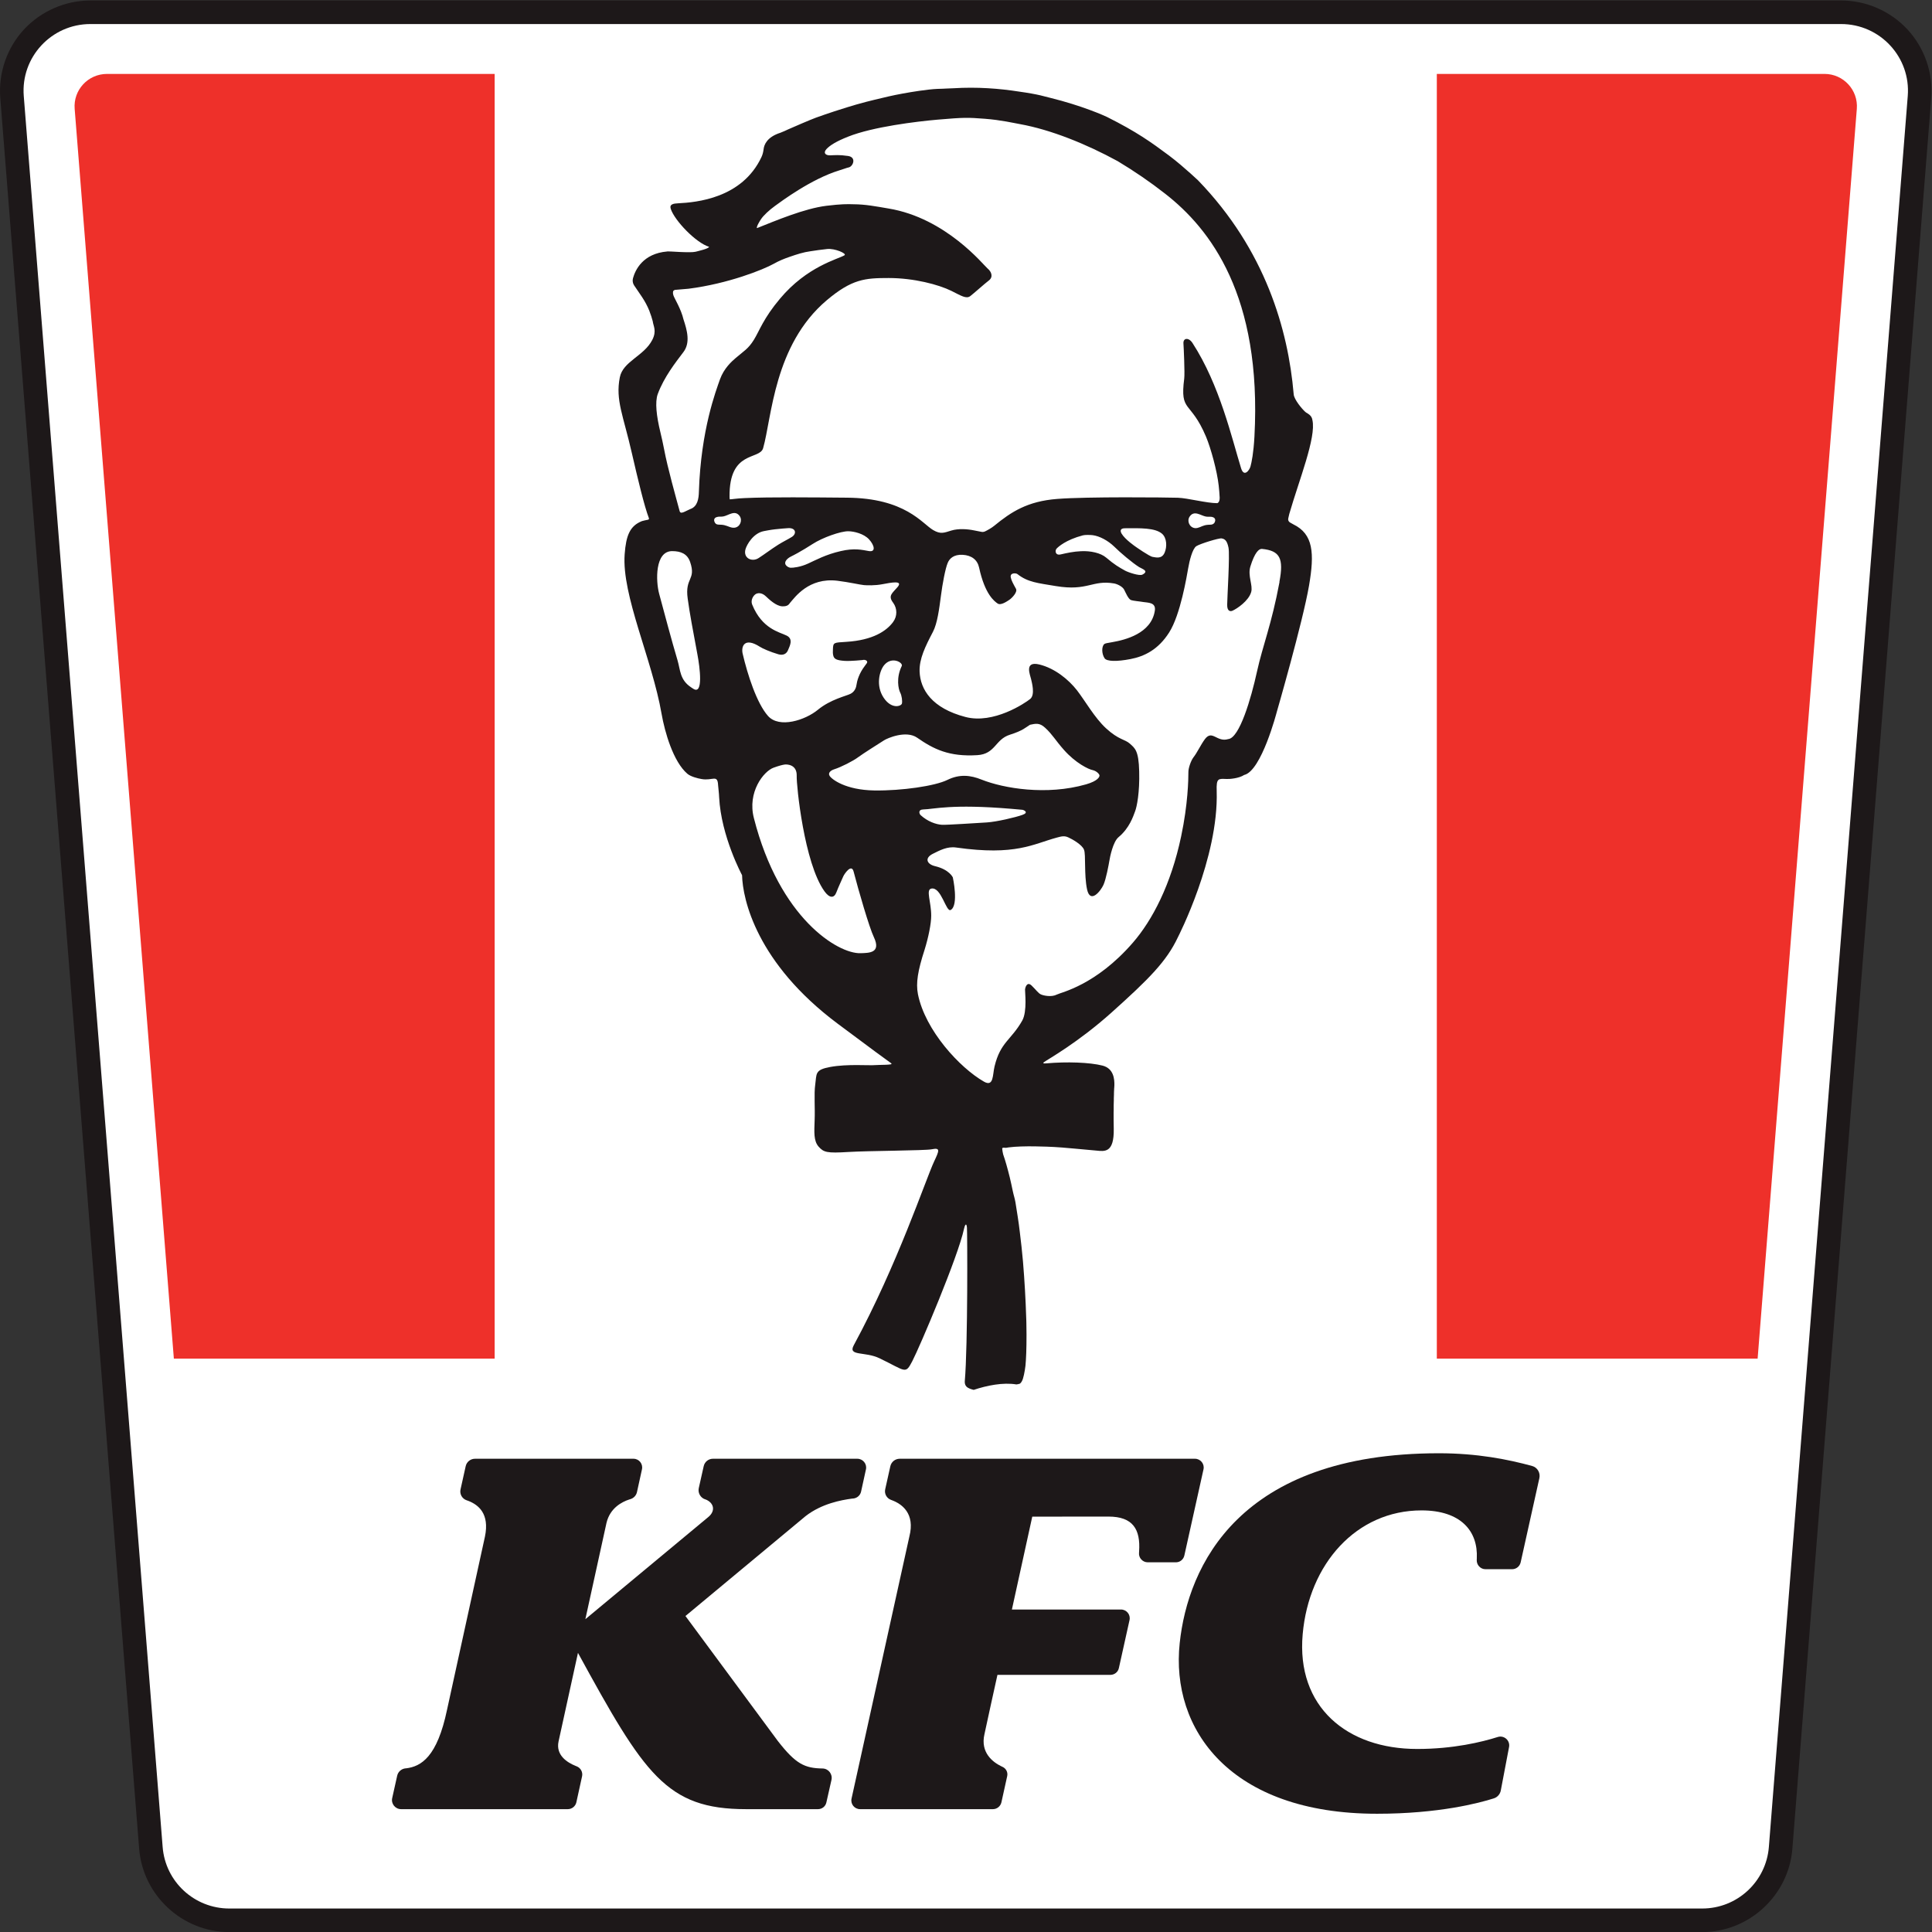
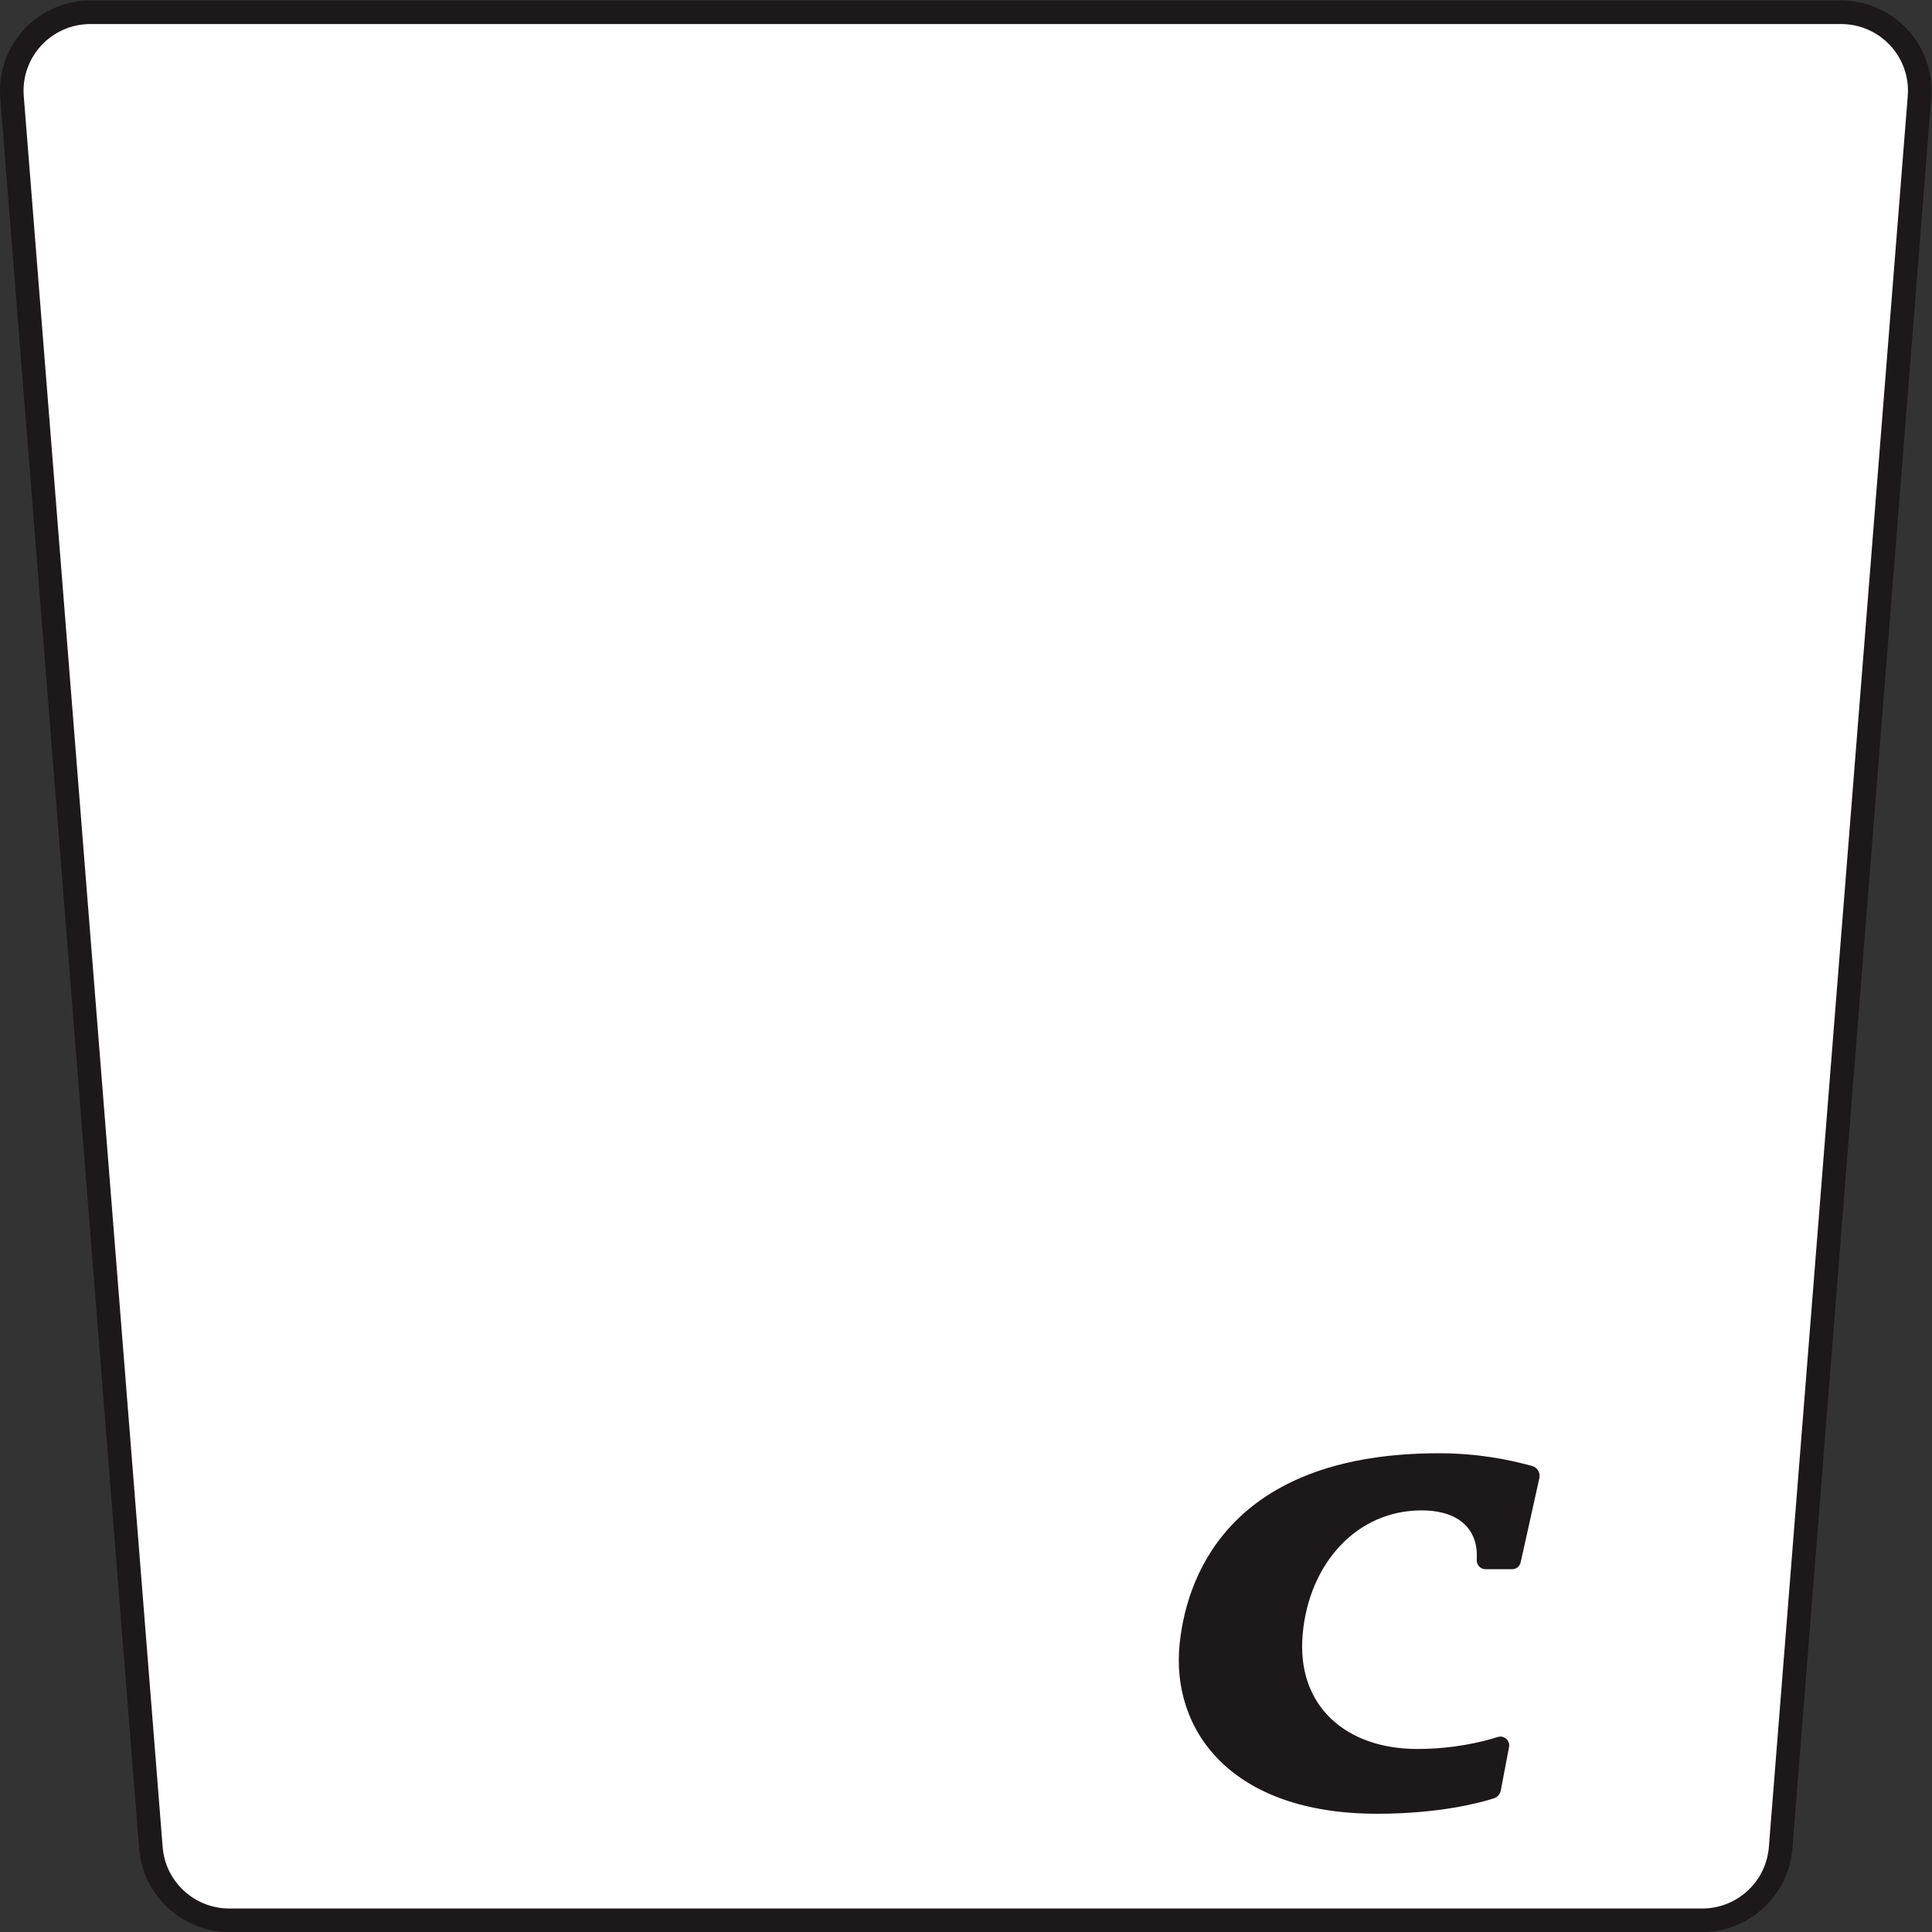
<svg xmlns="http://www.w3.org/2000/svg" xmlns:ns1="http://sodipodi.sourceforge.net/DTD/sodipodi-0.dtd" xmlns:ns2="http://www.inkscape.org/namespaces/inkscape" version="1.1" id="svg2" xml:space="preserve" width="2654.667" height="2654.773" viewBox="0 0 2654.667 2654.773" ns1:docname="KFC 2018.ai">
  <rect x="0" y="0" width="2654.667" height="2654.773" fill="#333333" stroke="none" />
  <defs id="defs6">
    <clipPath clipPathUnits="userSpaceOnUse" id="clipPath18">
      <path d="M 0,1991.083 H 1991 V 0 H 0 Z" id="path16" />
    </clipPath>
    <clipPath clipPathUnits="userSpaceOnUse" id="clipPath34">
-       <path d="m 110.287,1915.382 c -19.562,0 -34.895,-16.623 -33.321,-36.041 v 0 L 218.697,93.614 c 0.787,-10.174 9.315,-18.128 19.632,-18.128 v 0 h 1514.449 c 10.176,0 18.706,7.954 19.491,18.128 v 0 l 141.728,1785.727 c 1.578,19.418 -13.83,36.041 -33.246,36.041 v 0 z" id="path32" />
-     </clipPath>
+       </clipPath>
    <clipPath clipPathUnits="userSpaceOnUse" id="clipPath46">
      <path d="M 0,1991.083 H 1991 V 0 H 0 Z" id="path44" />
    </clipPath>
  </defs>
  <ns1:namedview pagecolor="#ffffff" bordercolor="#666666" borderopacity="1" objecttolerance="10" gridtolerance="10" guidetolerance="10" ns2:pageopacity="0" ns2:pageshadow="2" ns2:window-width="640" ns2:window-height="480" id="namedview4" />
  <g id="g10" ns2:groupmode="layer" ns2:label="KFC 2018" transform="matrix(1.333,0,0,-1.333,0,2654.773)">
    <g id="g12">
      <g id="g14" clip-path="url(#clipPath18)">
        <g id="g20" transform="translate(236.383,12.152)">
          <path d="m 0,0 c -41.993,0 -77.53,32.817 -80.828,74.59 l -143.231,1804.858 c -1.718,22.427 5.948,44.712 21.281,61.263 15.333,16.552 37.042,26.081 59.613,26.081 h 1804.571 c 22.571,0 44.284,-9.529 59.617,-26.081 15.263,-16.48 22.999,-38.836 21.206,-61.263 L 1599.068,74.59 C 1595.701,32.745 1560.233,0 1518.245,0 Z" style="fill:#ffffff;fill-opacity:1;fill-rule:nonzero;stroke:none" id="path22" />
        </g>
        <g id="g24" transform="translate(1897.789,1966.793)">
          <path d="M 0,0 C 40.265,0 71.937,-34.25 68.714,-74.232 L -74.447,-1879.09 c -2.869,-35.826 -32.748,-63.413 -68.718,-63.413 H -1661.41 c -35.971,0 -65.924,27.587 -68.718,63.413 L -1873.289,-74.232 C -1876.512,-34.25 -1844.841,0 -1804.575,0 Z m 0,24.29 h -1804.575 c -25.939,0 -50.945,-10.963 -68.57,-29.951 -17.554,-19.059 -26.367,-44.711 -24.364,-70.506 l 143.166,-1804.858 c 3.866,-48.079 44.638,-85.768 92.933,-85.768 h 1518.245 c 48.224,0 89.067,37.689 92.933,85.768 L 92.933,-76.167 C 94.936,-50.372 86.054,-24.72 68.5,-5.661 50.945,13.327 25.938,24.29 0,24.29" style="fill:#1d1819;fill-opacity:1;fill-rule:nonzero;stroke:none" id="path26" />
        </g>
      </g>
    </g>
    <g id="g28">
      <g id="g30" clip-path="url(#clipPath34)">
        <path d="M 24.233,591.098 H 509.896 V 1953.573 H 24.233 Z" style="fill:#ee302a;fill-opacity:1;fill-rule:nonzero;stroke:none" id="path36" />
-         <path d="m 1481.072,591.098 h 485.663 v 1362.475 h -485.663 z" style="fill:#ee302a;fill-opacity:1;fill-rule:nonzero;stroke:none" id="path38" />
      </g>
    </g>
    <g id="g40">
      <g id="g42" clip-path="url(#clipPath46)">
        <g id="g48" transform="translate(678.002,1585.406)">
-           <path d="m 0,0 c 6.52,17.554 18.346,32.533 26.371,43.138 7.452,9.67 3.94,22.497 0.14,33.889 -2.436,10.535 -9.241,21.425 -10.247,24.364 -0.713,2.007 -0.787,3.652 -0.14,5.086 0.499,0.289 0.932,0.573 1.43,0.862 l 14.262,1.215 c 40.842,5.231 76.883,19.632 87.772,25.724 5.305,3.009 11.034,5.375 16.838,7.308 6.809,2.366 13.833,4.658 20.926,5.589 5.371,0.862 11.677,1.719 17.122,2.292 8.025,0.931 20.852,-4.728 17.987,-6.446 C 185.652,138.936 153.91,131.628 125.965,98.238 108.843,77.889 104.898,65.276 99.095,55.891 93.222,46.431 88.564,44.21 80.325,37.116 76.31,33.679 68.215,26.511 64.13,15.118 60.116,3.586 44.498,-36.684 42.421,-100.526 c -0.144,-7.382 -1.434,-15.263 -8.528,-17.913 h -0.07 c -5.733,-2.366 -10.391,-6.162 -11.322,-2.007 -3.727,13.973 -12.324,44.21 -15.906,63.339 -1.15,6.092 -2.511,12.039 -3.941,18.057 C -1.29,-22.785 -3.009,-8.24 0,0 m 106.477,180.281 c 2.506,3.796 8.454,9.386 14.546,13.754 6.232,4.514 37.186,27.657 65.993,36.474 5.301,1.574 6.661,2.362 10.029,3.153 4.373,1.146 8.025,10.461 -0.932,11.751 -9.455,1.361 -13.256,0.788 -18.342,0.643 -5.016,-0.144 -7.452,2.581 -3.796,6.521 3.726,3.94 10.387,8.025 22.138,12.682 25.58,10.247 70.935,15.692 92.146,17.555 27.587,2.366 30.954,2.292 48.868,0.932 16.837,-1.291 30.022,-4.444 36.255,-5.52 31.741,-5.729 68.215,-20.419 100.743,-38.187 16.982,-10.177 33.535,-21.495 48.798,-33.465 46.572,-36.181 99.953,-105.183 92.146,-250.426 -0.931,-17.121 -2.939,-26.651 -4.085,-30.81 -1.145,-4.154 -6.734,-11.318 -9.673,-1.863 -9.604,31.099 -21.998,85.84 -50.088,129.118 -3.866,6.022 -9.958,5.445 -9.315,-0.857 0.218,-2.724 1.509,-30.381 0.791,-35.756 -4.587,-35.682 6.377,-21.784 22.497,-60.046 4.946,-11.821 11.392,-35.253 13.041,-50.372 0.359,-3.796 0.861,-8.165 1.006,-12.394 0.07,-5.305 -2.58,-5.659 -2.58,-5.659 -10.964,0 -30.238,5.23 -40.559,5.585 -11.821,0.358 -93.576,1.22 -124.316,-1.216 -30.74,-2.366 -47.503,-13.4 -64.918,-27.657 -2.864,-2.366 -6.949,-4.588 -9.315,-5.733 -1.146,-0.573 -2.436,-0.788 -3.726,-0.573 -1.43,0.284 -3.726,0.717 -7.308,1.434 -7.522,1.574 -16.623,2.147 -23.931,-0.074 -7.382,-2.222 -10.819,-4.085 -18.7,0.503 -11.322,6.59 -28.593,32.961 -88.993,33.39 -34.252,0.284 -79.105,0.787 -105.471,-0.429 -8.603,-0.358 -12.972,-1.29 -15.193,-1.29 -0.215,1.072 -0.215,2.436 -0.215,2.721 -0.503,48.224 30.955,37.544 34.607,50.013 8.956,31.243 11.038,106.333 65.564,152.476 26.083,21.998 39.623,22.929 63.842,22.929 26.083,0 51.518,-6.805 64.489,-13.181 10.317,-5.16 15.473,-8.528 19.558,-5.519 4.015,3.083 14.904,12.897 19.348,16.264 4.443,3.442 2.794,8.813 -1.505,12.324 -4.015,3.298 -42.705,51.951 -102.034,61.765 -13.614,2.296 -23.647,4.299 -35.971,4.373 -6.66,0.215 -12.608,0.285 -28.085,-1.579 -22.715,-2.794 -52.379,-15.402 -71.508,-22.999 -1.006,1.076 2.934,7.522 4.154,9.245 m 441.811,-306.605 c 4.728,6.954 11.463,0.932 16.838,0 2.65,-0.499 4.583,0.289 7.163,-0.643 2.655,-0.931 3.009,-3.367 1.365,-6.018 -2.436,-2.654 -4.588,-1.075 -9.674,-2.296 -3.94,-1.001 -6.521,-3.223 -10.177,-2.934 -5.729,0.573 -8.598,7.452 -5.515,11.891 m -66.855,-12.035 c 16.195,0.144 31.029,0.503 38.263,-5.519 5.23,-4.439 5.374,-13.685 2.794,-19.632 -2.934,-6.805 -8.882,-4.872 -12.324,-4.369 -3.367,0.498 -17.694,10.605 -17.694,10.605 0,0 -10.82,7.378 -14.332,13.396 -1.719,3.008 -1.29,5.449 3.293,5.519 m 14.835,-40.056 c 3.223,-1.933 10.531,-4.01 3.297,-7.736 -3.083,-1.579 -14.62,2.362 -17.773,4.085 -6.446,3.581 -10.96,6.162 -19.562,13.469 -5.729,4.872 -16.12,7.094 -25.938,6.591 -7.522,-0.284 -15.044,-1.933 -20.848,-3.293 -5.733,-1.364 -6.092,3.796 -4.443,5.803 1.719,1.933 9.744,9.241 27.228,13.829 2.506,0.643 7.452,0.428 9.888,0.214 7.308,-0.861 16.05,-5.659 22.357,-11.751 6.232,-6.236 18.984,-16.982 25.794,-21.211 m 126.538,18.775 c 18.7,-1.793 22.57,-9.962 18.057,-33.679 v -0.713 c -8.099,-43.423 -17.27,-65.276 -23.144,-92.006 -6.092,-27.871 -18.057,-68.639 -29.664,-69.645 -11.751,-3.582 -16.409,10.032 -24.005,0 -4.443,-6.018 -7.951,-13.899 -11.966,-18.989 -2.505,-3.368 -5.086,-10.82 -5.086,-14.83 0,-7.881 -0.433,-33.176 -7.452,-66.352 -10.535,-50.084 -29.808,-86.627 -49.729,-109.626 -38.262,-44.141 -74.089,-51.234 -78.388,-53.526 -5.444,-2.864 -13.754,-1.146 -16.478,0.145 -2.725,1.215 -4.872,4.583 -9.604,9.17 -4.872,4.588 -6.591,-2.365 -6.735,-4.154 -0.214,-1.649 2.436,-22.501 -2.864,-31.96 -11.463,-20.275 -22.501,-22.068 -28.589,-47.359 -2.077,-8.528 -0.717,-21.425 -10.894,-15.622 -24.932,14.257 -60.614,52.808 -68.066,90.209 -2.222,11.392 -0.145,24.149 6.874,45.789 3.945,12.682 6.81,26.869 6.81,35.034 0,14.406 -5.659,26.656 0,27.946 10.461,2.296 15.263,-24.792 20.135,-21.998 8.453,4.872 2.147,33.535 2.147,33.535 0,0 -3.508,8.095 -18.342,11.607 -8.454,2.007 -11.178,8.383 -2.077,12.827 6.805,3.367 14.69,7.736 23.861,6.376 61.55,-8.742 79.249,3.656 104.037,10.317 4.946,1.364 7.811,1.937 11.681,0.074 3.796,-1.719 13.973,-7.308 16.05,-12.613 2.077,-5.156 -0.07,-25.579 3.153,-40.912 3.368,-15.477 14.187,-1.435 16.912,4.657 2.72,6.018 5.445,20.992 6.088,24.793 0.572,3.726 3.726,19.632 9.459,24.359 11.248,9.315 15.189,21.639 16.982,26.441 1.933,4.802 4.872,19.632 4.299,41.346 -0.503,21.639 -4.444,23.931 -9.674,28.658 -5.161,4.588 -11.393,3.726 -24.504,15.766 -11.751,10.82 -21.495,28.23 -29.953,39.194 -8.523,10.889 -22.641,22.641 -38.765,26.581 -16.05,3.87 -9.385,-10.89 -8.524,-15.119 0.643,-2.939 4.444,-16.05 -0.931,-20.419 -5.305,-4.299 -37.764,-26.152 -66.711,-18.56 -34.606,9.031 -46.571,28.234 -47.289,46.86 -0.428,13.116 5.874,25.868 13.759,40.917 4.583,8.812 6.446,23.572 8.309,37.689 1.435,11.318 4.443,27.657 6.949,33.461 1.723,4.154 5.948,8.742 15.338,8.239 9.24,-0.499 15.258,-5.156 16.981,-13.181 6.018,-27.802 15.832,-34.755 19.129,-37.047 3.368,-2.221 9.674,2.292 12.11,3.871 2.436,1.648 8.742,7.95 6.735,11.392 -2.939,5.301 -4.658,8.454 -5.301,11.537 -1.15,5.3 5.515,4.658 6.805,3.582 10.82,-8.528 21.067,-9.245 39.767,-12.399 32.747,-5.444 37.405,6.595 59.901,2.725 2.939,-0.503 8.459,-2.939 10.322,-6.306 1.504,-2.939 4.224,-9.53 6.949,-10.746 2.72,-1.005 9.385,-1.434 12.827,-2.081 4.797,-0.788 13.325,-0.215 11.891,-9.027 -3.652,-23.572 -30.88,-30.093 -43.637,-32.314 -5.231,-0.862 -7.667,-1.291 -8.454,-2.008 -2.794,-2.436 -2.865,-9.814 0.289,-14.615 2.221,-3.368 12.538,-3.582 26.655,-0.862 14.616,2.795 28.729,9.888 39.837,27.303 11.821,18.341 18.342,58.825 19.706,66.348 1.29,7.596 4.369,20.204 8.454,22.785 4.154,2.58 23.358,8.458 26.008,7.955 3.227,-0.573 5.589,-2.078 7.093,-9.53 1.505,-7.452 -1.36,-52.021 -1.36,-58.755 -0.144,-7.238 3.582,-7.168 5.659,-6.162 4.444,2.007 16.409,9.958 19.064,19.128 2.003,6.88 -3.726,16.768 -0.862,26.227 4.513,14.69 8.887,18.556 11.966,18.272 M 375.962,-433.782 c -6.949,-2.58 -27.084,-7.238 -36.758,-7.811 -9.814,-0.573 -40.913,-2.65 -46.143,-2.436 -6.376,0.359 -15.049,3.512 -22.068,9.958 -1.434,1.29 -2.939,5.734 2.795,5.878 10.675,0.214 28.658,5.873 90.637,0.643 6.595,-0.573 9.748,-0.862 11.323,-1.002 1.648,-0.144 7.163,-2.794 0.214,-5.23 m -152.476,25.147 c -30.168,0.432 -44.14,11.611 -46.288,14.978 -2.077,3.293 1.435,5.804 4.588,6.805 7.093,2.222 19.772,8.672 24.862,12.538 5.231,3.871 19.418,12.757 26.581,17.341 3.368,2.221 22.785,10.679 34.178,2.724 16.982,-11.821 32.892,-19.776 61.983,-17.983 18.77,1.146 18.268,16.265 33.605,21.062 13.684,4.299 16.409,7.667 20.708,10.247 5.514,1.076 9.669,2.51 15.691,-3.153 7.667,-7.094 10.387,-12.683 19.273,-22.711 12.11,-13.689 25.436,-20.065 29.595,-20.852 4.08,-0.862 7.093,-4.229 7.093,-5.589 0.07,-1.36 -1.649,-5.589 -13.828,-9.101 -40.773,-11.677 -84.983,-4.155 -107.698,4.872 -11.532,4.657 -22.711,5.878 -35.393,-0.359 -12.757,-6.232 -46.79,-11.174 -74.95,-10.819 M 208.94,-576.374 c -23.074,-0.713 -83.474,35.756 -109.845,139.294 -6.875,26.656 9.963,48.221 20.349,51.947 6.162,2.221 9.39,2.939 11.467,3.227 2.147,0.285 12.683,0.215 12.324,-11.681 -0.359,-9.599 7.667,-89.85 28.589,-118.941 5.16,-7.238 9.962,-7.452 12.324,-1.076 2.221,5.873 5.877,13.47 7.093,16.409 0.862,2.077 8.458,13.758 10.675,4.871 4.877,-18.774 16.051,-57.465 20.852,-67.497 7.811,-16.553 -5.086,-16.265 -13.828,-16.553 m 40.912,268.771 c 1.794,-3.367 2.366,-8.956 1.863,-11.322 -0.498,-2.795 -10.53,-6.521 -18.844,5.877 -8.31,12.394 -4.443,27.587 0.503,33.605 7.88,9.53 19.846,2.58 18.127,-0.931 -6.018,-12.325 -3.367,-23.861 -1.649,-27.229 m -105.755,143.664 c 4.727,2.65 10.172,5.873 15.691,9.455 9.958,6.451 28.733,13.186 36.758,13.041 5.803,-0.069 15.906,-2.506 21.281,-8.383 5.589,-6.162 7.163,-13.256 -0.215,-12.036 -7.238,1.291 -14.978,3.224 -28.877,0 -15.621,-3.511 -26.297,-9.529 -33.819,-12.897 -7.671,-3.581 -15.477,-4.443 -18.057,-4.299 -2.511,0.145 -9.53,3.941 -2.366,9.814 2.007,1.579 2.864,1.579 9.604,5.305 m -6.022,16.553 c -3.438,-2.152 -8.883,-4.802 -13.829,-7.885 -7.452,-4.728 -14.69,-10.247 -20.205,-13.754 -6.809,-4.518 -16.338,-0.219 -13.544,9.241 1.365,4.587 7.955,16.408 18.919,18.486 1.43,0.288 6.879,1.36 11.463,1.863 5.304,0.573 10.964,1.076 13.902,1.22 7.737,0.284 8.598,-5.948 3.294,-9.171 m -32.674,-113.212 c 2.651,-1.719 10.391,-5.161 18.919,-7.667 5.231,-1.504 8.598,0.717 10.028,4.444 1.505,3.796 5.804,11.248 -1.504,14.83 -7.308,3.656 -25.291,6.734 -35.538,32.03 -1.863,4.513 1.291,9.669 4.155,11.034 2.939,1.29 6.521,0.643 9.888,-2.511 3.368,-3.153 10.531,-10.102 16.982,-10.386 5.878,-0.214 6.879,2.147 8.025,3.582 4.946,5.589 19.273,26.366 48.797,22.785 12.18,-1.505 23.428,-4.155 27.513,-4.514 2.939,-0.214 11.034,-0.573 18.845,0.932 8.812,1.649 21.998,4.369 15.547,-3.083 -5.231,-6.088 -9.6,-8.598 -5.016,-15.189 0.218,-0.359 0.433,-0.647 0.717,-1.006 4.159,-5.803 4.229,-13.61 0,-19.417 l -0.499,-0.713 c -6.52,-8.528 -20.064,-18.272 -47.936,-19.995 -12.757,-0.857 -13.544,-0.354 -13.758,-7.667 -0.145,-2.794 -0.145,-4.299 0.288,-6.232 0.788,-3.656 3.149,-5.16 11.966,-5.733 6.376,-0.359 18.053,0.862 18.127,0.862 2.865,0.857 6.307,-0.932 4.444,-3.368 -0.359,-0.359 -1.435,-2.077 -1.723,-2.366 -6.302,-8.169 -8.24,-15.691 -8.883,-20.135 -0.503,-3.796 -2.65,-7.163 -6.017,-8.882 -0.075,-0.074 -0.075,-0.074 -0.145,-0.074 -4.084,-2.148 -20.493,-5.659 -33.534,-16.409 -12.897,-10.675 -39.837,-19.488 -51.448,-6.376 -11.607,13.111 -21.067,42.491 -26.153,64.344 -1.574,6.95 1.505,17.411 17.913,6.88 m -26.296,122.812 c -3.582,-0.429 -6.661,1.793 -10.606,2.65 -4.583,1.006 -7.452,-0.359 -9.315,2.151 -1.719,2.581 -1.36,5.017 1.22,6.018 2.65,1.002 4.514,0.284 7.164,0.787 5.449,1.006 12.04,7.168 16.911,0.359 3.084,-4.443 0.359,-11.393 -5.374,-11.965 m -42.632,-165.946 -2.151,1.43 c -11.677,7.74 -10.964,17.913 -13.973,27.945 -6.302,21.211 -13.041,46.716 -18.915,68.5 -3.512,13.111 -4.443,43.925 13.4,43.925 9.027,0 15.692,-2.794 18.556,-11.252 6.377,-18.845 -5.659,-15.617 -2.506,-37.829 2.148,-15.766 5.156,-31.244 10.103,-57.969 2.291,-12.324 6.306,-41.918 -4.514,-34.75 m -45.57,175.689 c 0.215,-0.643 -0.144,-1.36 -0.861,-1.504 -1.933,-0.359 -5.161,-1.076 -6.307,-1.435 -12.468,-4.941 -16.408,-14.83 -17.838,-34.103 -3.154,-42.491 28.299,-108.196 38.043,-164.516 3.298,-18.914 12.04,-49.37 26.586,-61.834 3.367,-2.869 10.391,-4.732 14.69,-5.449 11.392,-2.003 16.408,5.16 16.981,-6.232 0.14,-2.366 1.002,-8.813 1.072,-12.394 2.007,-40.414 23.646,-80.47 23.646,-80.47 0.573,-24.932 15.049,-90.637 98.523,-153.049 34.825,-26.008 50.8,-37.759 55.318,-40.912 v -0.214 c 2.362,-1.579 -12.328,-1.221 -16.409,-1.579 -6.52,-0.643 -28.733,1.364 -46.576,-1.933 -16.05,-2.939 -13.898,-6.809 -15.477,-18.486 -1.29,-9.171 -0.07,-23.791 -0.573,-36.255 -0.428,-12.468 -1.146,-21.355 4.085,-27.373 5.23,-5.878 8.528,-6.879 30.596,-5.519 20.992,1.29 79.104,1.365 86.124,2.795 9.031,1.863 7.596,-1.43 2.366,-12.539 -8.887,-19.059 -37.834,-106.403 -82.831,-189.448 -6.307,-11.607 11.467,-6.162 26.585,-13.47 27.368,-13.185 26.437,-16.841 33.675,-3.083 7.811,14.974 47.293,107.908 53.381,136.57 0.787,3.726 2.436,6.95 3.009,1.36 0.432,-4.01 1.005,-121.451 -2.222,-158.493 -0.14,-1.938 0.288,-4.015 1.649,-5.445 2.007,-2.008 4.946,-2.795 7.526,-3.442 h 0.07 c 13.544,4.513 30.023,7.881 43.996,5.589 1.216,0.144 2.436,0.429 3.581,0.787 0.718,0.573 1.435,1.365 1.864,2.222 1.145,1.937 1.648,4.229 2.147,6.376 0.074,0.145 0.144,0.359 0.144,0.503 0.647,3.153 1.22,6.307 1.579,9.46 0.214,1.863 0.284,3.796 0.429,5.659 0.144,2.436 0.288,4.872 0.358,7.308 0.07,3.009 0.145,5.947 0.214,8.886 0.07,3.438 0.07,6.805 0.07,10.247 0,3.796 -0.07,7.596 -0.139,11.392 0,4.155 -0.145,2.795 -0.215,6.95 -0.144,4.443 -0.358,8.886 -0.503,13.33 -0.214,4.727 -0.428,9.385 -0.717,14.112 -0.289,4.872 -0.573,9.744 -0.931,14.62 -0.359,5.012 -0.788,9.958 -1.146,14.975 -0.503,5.086 -1.006,10.172 -1.505,15.263 -0.573,5.086 -1.146,10.246 -1.793,15.332 -0.573,5.087 -1.29,10.173 -2.077,15.263 -0.717,5.012 -1.505,9.958 -2.366,14.975 -0.857,4.872 -1.789,6.949 -2.795,11.821 -0.931,4.657 -2.003,9.315 -3.078,13.973 -1.076,4.443 -2.292,8.886 -3.512,13.255 -1.002,3.512 -2.078,6.949 -3.298,10.461 -0.214,0.573 -1.071,5.305 -1.001,5.948 0.428,1.719 2.58,0.428 4.872,0.931 0,0 1.145,0.215 1.718,0.289 14.979,2.003 40.987,0.713 46.861,0.429 5.733,-0.145 35.397,-3.009 43.711,-3.727 8.239,-0.787 18.272,-2.724 17.839,22.357 -0.14,6.735 -0.14,10.675 -0.14,16.907 0.07,0.862 0.07,1.723 0.07,2.581 v 4.657 c 0,0.932 0,1.719 0.07,2.65 0,0.792 0,1.649 0.074,2.511 v 2.221 c 0,1.36 0.07,2.72 0.14,3.866 v 1.076 c 0,0.932 0.074,1.793 0.074,2.51 0,0.429 0.07,0.788 0.07,1.146 0,0.717 0.075,1.29 0.075,1.789 0,0.219 0,0.433 0.07,0.573 0.07,0.791 0.07,1.579 0.144,2.44 0.144,6.162 -0.573,17.41 -12.254,20.349 -13.326,3.368 -36.828,4.155 -57.894,2.292 -3.009,-0.214 -3.656,0 -2.725,0.857 v 0.219 c 4.514,3.223 35.039,20.06 69.934,51.303 38.407,34.462 56.749,52.734 68.43,77.671 0,0 42.058,81.466 39.981,150.543 -0.503,13.898 1.793,12.752 10.461,12.538 2.58,-0.144 12.468,0.573 17.843,4.155 17.839,4.014 33.604,64.847 33.604,64.847 0,0 26.726,92.431 33.247,130.19 5.803,33.679 4.443,53.241 -16.121,63.269 l -3.441,1.937 c -1.505,0.858 -2.292,2.651 -1.789,4.369 0.354,1.435 0.787,3.153 1.001,4.374 10.033,34.82 27.946,78.886 23.861,96.799 -0.647,5.09 -5.016,6.735 -6.52,7.811 -2.152,1.434 -10.033,10.246 -12.254,16.483 -0.359,0.931 -0.499,1.863 -0.573,2.864 -5.659,65.705 -29.017,148.177 -98.593,220.044 -0.074,0.075 -4.802,4.374 -7.596,6.95 -6.018,5.374 -13.614,12.039 -22.357,18.63 -18.556,13.828 -33.39,24.434 -63.841,39.697 -2.366,1.145 -25.221,11.536 -59.04,19.846 -3.153,0.861 -6.377,1.649 -9.604,2.436 -4.942,1.15 -12.683,2.58 -21.565,3.8 -20.852,3.293 -43.996,5.016 -68.001,3.512 -2.864,-0.144 -6.232,-0.289 -7.163,-0.289 -1.435,-0.07 -2.869,-0.144 -4.374,-0.214 -1.644,0 -3.223,-0.07 -4.942,-0.144 -5.086,-0.215 -11.821,-1.002 -18.844,-2.008 -11.393,-1.644 -23.573,-3.94 -31.099,-5.659 -8.454,-2.077 -19.776,-4.443 -33.963,-8.528 -5.874,-1.718 -11.677,-3.507 -17.481,-5.37 -1.723,-0.503 -3.297,-1.006 -4.946,-1.579 -6.306,-2.077 -12.612,-4.229 -18.989,-6.521 -4.657,-1.648 -24.434,-10.172 -28.733,-12.109 -2.003,-1.002 -4.797,-2.222 -7.88,-3.438 -13.973,-4.443 -16.838,-12.468 -17.341,-16.837 -0.358,-2.869 -1.001,-5.664 -2.221,-8.244 -19.991,-42.561 -67.139,-46.716 -85.84,-47.647 -4.872,-0.215 -9.241,-0.932 -7.666,-5.734 4.014,-12.179 26.012,-35.034 39.482,-39.119 -0.144,-1.937 -11.537,-4.443 -13.903,-5.091 -5.444,-1.36 -27.727,0.578 -28.877,0.359 -0.07,0 -0.14,0 -0.214,-0.07 -25.365,-2.077 -33.172,-19.348 -35.393,-27.513 -0.718,-2.51 -0.289,-5.304 1.145,-7.452 5.589,-8.528 11.463,-15.477 15.906,-26.73 0,-0.139 0.07,-0.214 0.07,-0.358 1.22,-2.935 2.222,-6.232 3.228,-9.888 0.498,-4.798 4.369,-9.814 -0.503,-19.274 -8.668,-16.767 -30.237,-21.997 -33.461,-38.62 -4.587,-23.573 3.582,-39.05 12.464,-78.174 6.162,-26.795 12.757,-54.456 17.559,-66.995" style="fill:#1d1819;fill-opacity:1;fill-rule:nonzero;stroke:none" id="path50" />
-         </g>
+           </g>
        <g id="g52" transform="translate(1579.323,480.452)">
          <path d="m 0,0 c -24.937,6.807 -56.534,13.112 -96.086,13.112 -206.36,0 -258.74,-116.578 -267.193,-195.611 -9.53,-88.921 51.946,-176.05 203.491,-175.979 63.772,0 105.401,11.106 120.236,15.836 3.726,1.146 6.52,4.299 7.233,8.096 l 8.528,44.855 c 1.29,6.735 -5.156,12.396 -11.677,10.318 -16.483,-5.231 -45.858,-12.324 -82.975,-12.324 -72.37,-0.072 -124.749,43.421 -118.084,118.226 6.376,72.513 55.318,127.685 122.527,127.685 40.41,0 58.323,-21.209 56.963,-49.44 0,0 0,-0.502 -0.07,-1.648 -0.219,-5.159 3.866,-9.53 9.027,-9.53 h 27.442 c 4.229,0 7.881,2.938 8.813,7.094 L 7.452,-12.539 C 8.668,-7.022 5.445,-1.504 0,0" style="fill:#1d1819;fill-opacity:1;fill-rule:nonzero;stroke:none" id="path54" />
        </g>
        <g id="g56" transform="translate(847.963,168.62)">
-           <path d="m 0,0 c -18.556,0.287 -27.657,4.586 -46.143,28.303 l -95.225,128.831 v 0.072 l 123.743,102.893 c 16.623,12.969 36.828,16.623 48.076,18.128 0,0 0.433,0 1.146,0.072 3.945,0.429 7.168,3.224 8.029,7.093 l 5.012,22.858 c 1.29,5.66 -3.079,11.034 -8.882,11.034 h -148.825 c -4.583,0 -8.523,-3.153 -9.529,-7.667 l -5.086,-22.642 c -1.076,-5.016 1.863,-10.103 6.805,-11.608 h 0.144 c 8.672,-3.368 10.605,-11.751 3.009,-18.056 l -126.752,-105.33 c 0,-0.071 -0.07,0 -0.07,0.072 l 21.779,99.239 c 3.726,15.262 15.766,21.496 23.432,24.004 0.429,0.143 0.857,0.286 1.216,0.358 3.442,1.074 5.948,3.797 6.735,7.236 l 5.16,23.503 c 1.221,5.588 -3.008,10.891 -8.742,10.891 h -163.366 c -4.587,0 -8.597,-3.153 -9.603,-7.667 l -5.301,-23.86 c -1.146,-4.873 1.649,-9.745 6.376,-11.321 0.862,-0.359 1.505,-0.502 1.649,-0.574 10.247,-4.012 22.068,-13.04 17.126,-36.829 L -387.141,60.618 C -397.313,11.894 -413.792,2.006 -429.558,0.143 h -0.502 c -4.225,-0.501 -7.667,-3.582 -8.524,-7.738 l -5.091,-22.857 c -1.36,-5.876 3.154,-11.465 9.176,-11.465 h 171.819 c 4.229,0 7.885,2.938 8.817,7.022 l 5.873,26.727 c 1.006,4.299 -1.36,8.741 -5.515,10.389 -0.358,0.143 -0.717,0.287 -1.076,0.43 -8.742,3.511 -20.637,11.035 -17.629,25.222 l 19.991,91.214 c 0.074,0.071 0.074,0.071 0.074,0 68.355,-125.034 91.07,-161.004 173.184,-161.004 h 74.159 c 4.229,0 7.81,2.866 8.672,6.95 L 9.1,-11.823 C 10.461,-5.875 6.092,-0.143 0,0" style="fill:#1d1819;fill-opacity:1;fill-rule:nonzero;stroke:none" id="path58" />
-         </g>
+           </g>
        <g id="g60" transform="translate(1220.841,388.236)">
-           <path d="m 0,0 19.706,88.705 c 1.29,5.589 -3.009,10.963 -8.812,10.963 h -304.309 c -4.658,0 -8.668,-3.224 -9.674,-7.738 l -5.301,-23.789 c -1.006,-4.586 1.575,-9.315 6.088,-10.891 0.289,-0.144 0.647,-0.215 0.932,-0.358 10.106,-3.798 24.005,-13.543 17.913,-37.332 l -59.613,-270.201 c -1.22,-5.589 3.009,-10.892 8.812,-10.892 h 136.929 c 4.155,0 7.811,2.938 8.742,7.022 l 5.948,26.942 c 0.932,4.012 -1.146,8.025 -4.872,9.673 -0.433,0.286 -0.861,0.43 -1.364,0.645 -8.598,4.227 -21.565,14.044 -17.196,32.96 0.428,2.579 13.4,61.191 13.4,61.191 h 116.435 c 4.155,0 7.881,2.866 8.742,7.022 l 10.964,49.369 c 1.286,5.66 -3.013,10.963 -8.816,10.963 h -112.421 l 20.992,95.728 78.532,0.071 c 25.365,0 33.106,-13.255 31.601,-35.826 0,0 0,-0.287 -0.074,-1.218 -0.643,-5.374 3.582,-10.103 9.031,-10.103 h 28.947 c 4.225,0 7.881,2.937 8.738,7.094" style="fill:#1d1819;fill-opacity:1;fill-rule:nonzero;stroke:none" id="path62" />
-         </g>
+           </g>
      </g>
    </g>
  </g>
</svg>